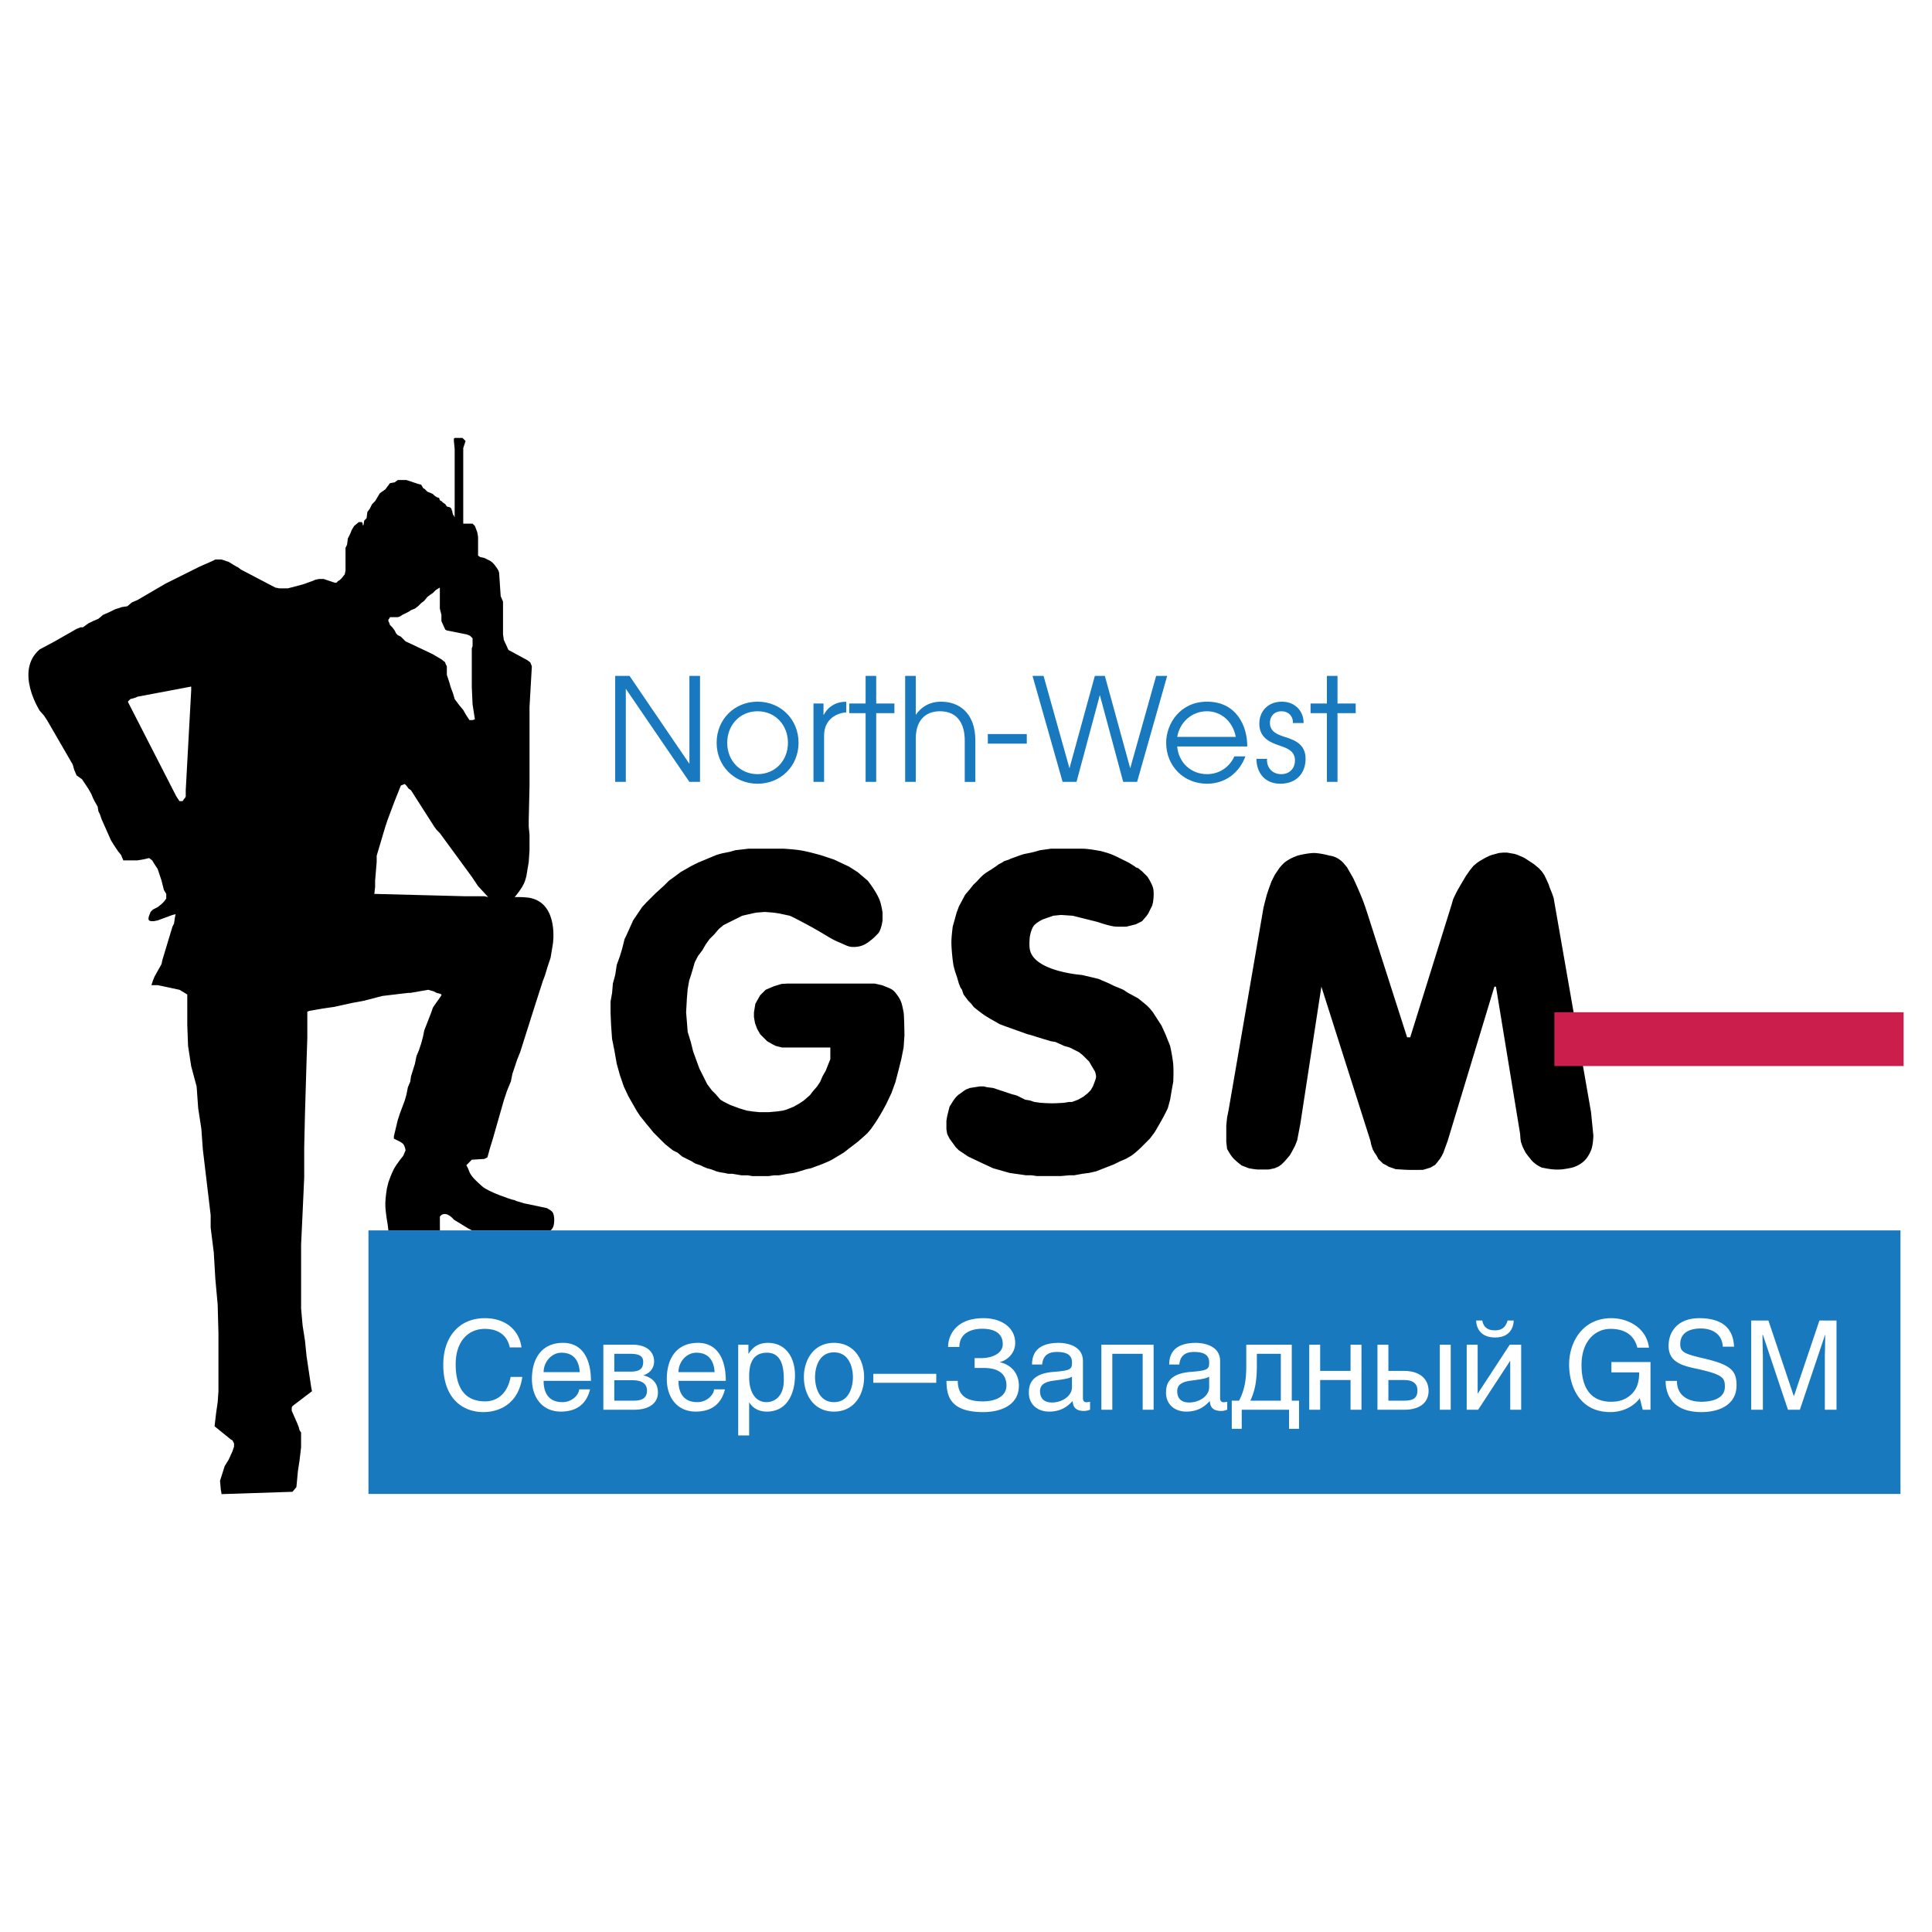
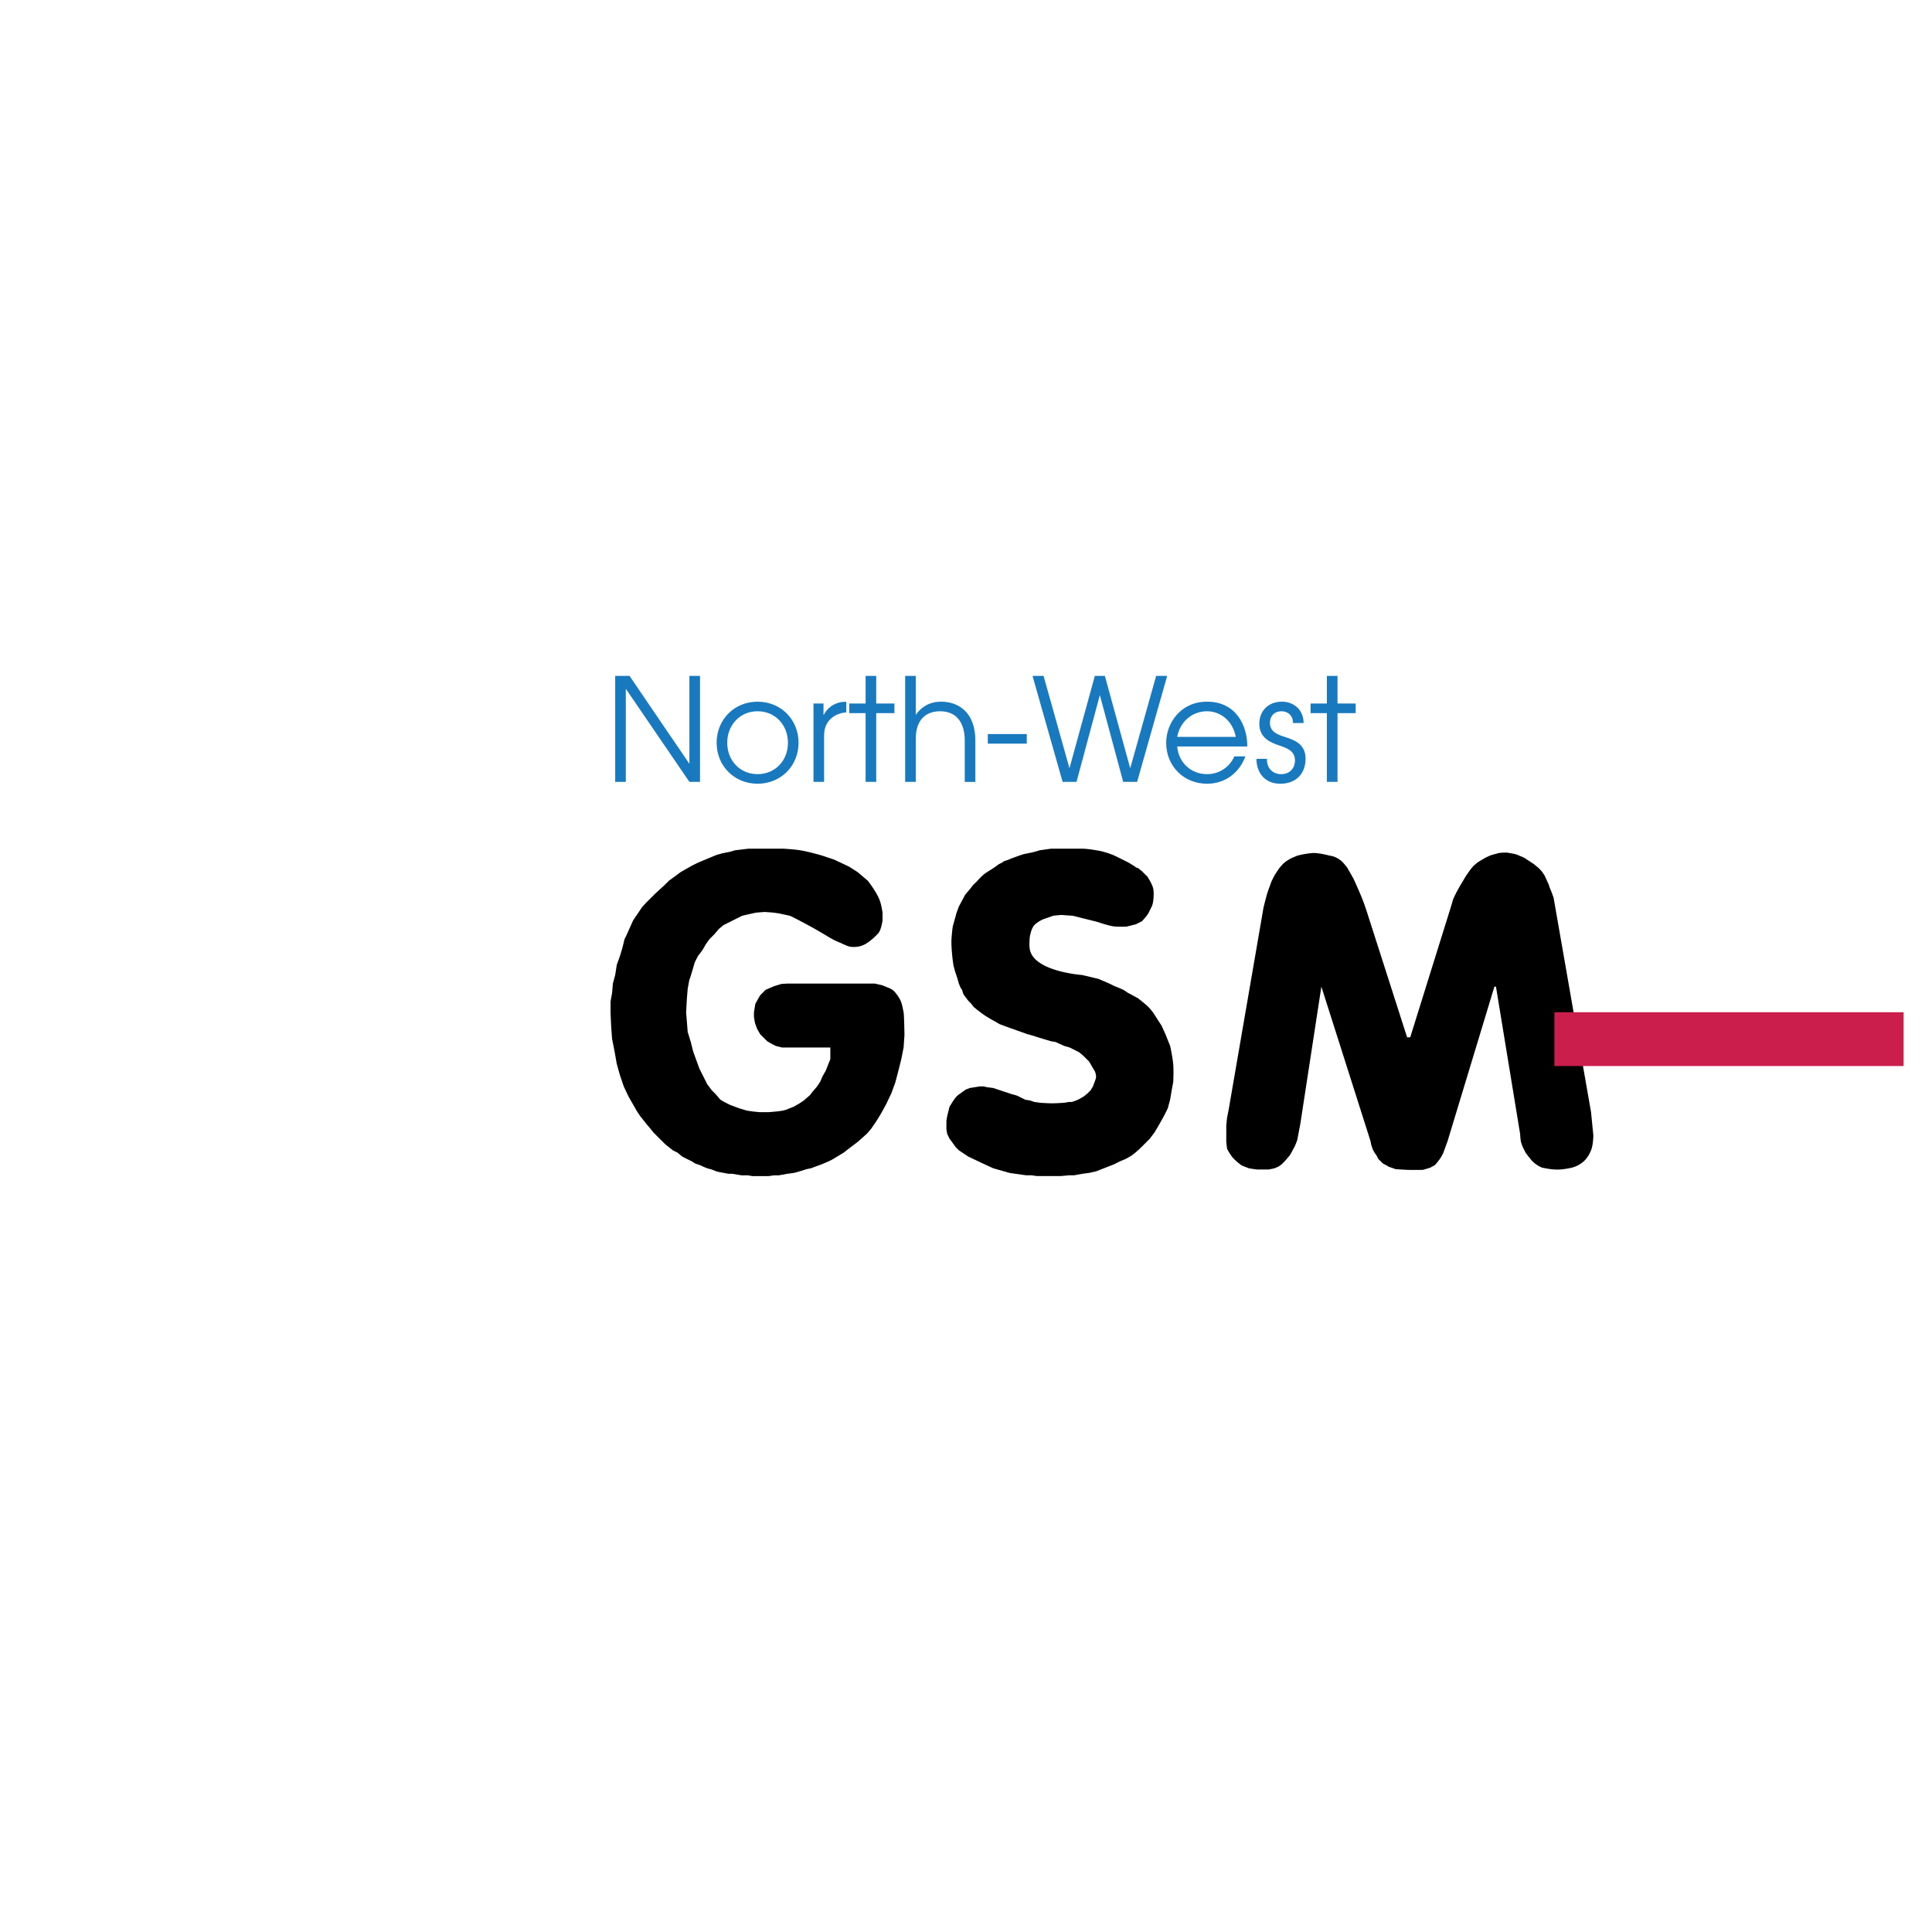
<svg xmlns="http://www.w3.org/2000/svg" width="2500" height="2500" viewBox="0 0 192.756 192.756">
  <g fill-rule="evenodd" clip-rule="evenodd">
    <path fill="#fff" d="M0 0h192.756v192.756H0V0z" />
-     <path d="M43.105 65.233l.933.545.388.309v.079l.156.312V67.332l.233.699.156.545.233.621.156.545.465.621.389.467.312.545.311.466h.312l.231-.078-.231-1.476-.079-1.711v-3.888l.079-.233v-.779l-.079-.075-.156-.155-.154-.079-.233-.079-1.944-.388-.156-.079-.388-.854v-.624l-.156-.621v-2.1l-.389.233-.311.309-.233.157-.311.233-.312.388-.311.233-.312.312-.31.234-.39.154-.233.158-.622.309-.233.158-.231.075h-.778l-.078.157-.079.076v.158l.079.155.078.233.233.233.233.312.156.309.156.158.311.154.466.466 2.643 1.247zm4.588 23.173l-.623-.933-3.188-4.353-.312-.312-.232-.312-2.334-3.653-.233-.158-.233-.312-.156-.154-.388.154-.623 1.557-.7 1.866-.233.7-.856 2.878v.624l-.156 1.865v.622l-.078.699 9.021.234H48.314l.388.079-1.009-1.091zm-30.097-8.942l.312.466h.311l.156-.233.077-.078.079-.154v-.621l.544-9.954v-.391l-5.366 1.012-.156.078-.231.076-.312.079-.233.233v.079l4.819 9.408zm20.531 19.907l-1.789.467-1.243.232-1.789.393-1.089.154-1.321.232-.235.08v2.641l-.077 2.332-.156 5.213-.077 3.346v3.029l-.156 3.424-.154 3.266v6.378l.154 1.711.233 1.479.156 1.553.466 3.111.077.389-1.943 1.479-.079.154v.311l.545 1.246.156.389.077.311.156.234v1.477l-.156 1.322-.156 1.012-.155 1.633-.389.467-7.076.232-.079-.467-.077-.857.466-1.475.39-.625.388-.854.156-.467v-.312l-.156-.309-.154-.078-1.635-1.324.156-1.32.156-1.088.077-1.09v-5.756l-.077-2.879-.233-2.564-.156-2.645-.156-1.242-.155-1.246v-1.244l-.778-6.529-.154-2.102-.312-2.021-.156-2.178-.543-2.02-.311-2.023-.079-2.1V99.22l-.777-.467-2.178-.465h-.622l.155-.471.156-.387.699-1.246.078-.387 1.01-3.344.158-.312.077-.542.077-.388-.312.075-1.476.544-.39.079h-.232s-.162-.016-.233-.079c-.136-.122 0-.467 0-.467l.155-.391.233-.23.467-.236.389-.309.234-.233.233-.312v-.467l-.233-.387-.234-.934-.389-1.166-.311-.466-.233-.391-.311-.233-.312.079-.388.079-.468.075H12.307l-.233-.545-.311-.388-.156-.233-.31-.466-.233-.388-.933-2.102-.156-.467-.155-.309-.077-.467-.311-.546-.156-.312-.158-.388-.308-.545-.312-.466-.311-.467-.543-.388-.235-.545-.154-.545-2.567-4.432-.311-.466-.412-.463s-2.544-3.952 0-6.126l1.5-.799 2.18-1.245.388-.154h.233l.545-.388.466-.233.543-.233.467-.391.699-.309.467-.233.699-.233.545-.079.465-.388.546-.233 2.801-1.636 3.421-1.708 1.244-.545.312-.157h.623l.465.157.235.076.388.236.389.233.156.075.31.233 3.422 1.791.389.076H28.719l1.477-.388.233-.079.856-.309.156-.079.389-.08h.467l.465.158.701.233.146-.05.086-.106.233-.155.156-.154.311-.391.077-.388V54.655l.156-.308.077-.625.234-.466.156-.388.233-.388.467-.391h.311l.079.158v.154h.077l.077-.466.235-.233.078-.624.233-.309.233-.466.311-.312.233-.388.233-.391.546-.388.233-.312.234-.309.466-.079.312-.234H40.54l1.166.388.312.079.233.388h.078l.233.233.079.079.388.154.156.079.156.154.232.158.235.076.077.237.156.075.154.154.233.158.156.233.312.079.154.154v.079l.077.154v.076l.079.312h.077v.079l.079.154V44.78l-.079-.778v-.234l.079-.075H46.139l.078.075.156.158.078.076-.233.702V52.247h.935l.231.233.233.621.08.467v1.866l.233.154.39.079.31.155s.196.085.311.157c.403.25.779.933.779.933l.077.233.156 2.333.233.545v3.266l.077.545.466 1.012 1.866 1.009.312.233.155.391-.232 4.044v7.851l-.079 3.423v.7l.079.779V84.83L52.751 86l-.233 1.399s-.08.335-.156.542c-.246.68-1.01 1.557-1.01 1.557h.311s.866-.003 1.338.112c2.753.67 2.162 4.553 2.162 4.553l-.233 1.399-.312.933-.232.779-.234.623-.7 2.174-1.555 4.902-.311.775-.466 1.4-.146.734-.4.977-.31.934-1.089 3.811-.311 1.012-.233.854-.31.158-1.245.076-.156.154-.232.234-.156.154.156.312s.089.238.155.387c.222.502.703.91 1.245 1.4.67.607 2.953 1.324 2.953 1.324l.312.074.156.08.777.232 2.27.477s.417.213.545.375c.297.373.181 1.264.126 1.404-.219.568-.422.457-.422.457h-7.697l-.421-.223-1.401-.857s-.661-.854-1.243-.467c-.073.049-.156.158-.156.158v1.008l.007.398h-5.14l-.077-.631s-.246-1.275-.233-2.1c.008-.578.156-1.479.156-1.479l.154-.621s.28-.83.544-1.32c.3-.555.933-1.322.933-1.322l.234-.545s-.063-.428-.234-.621c-.099-.115-.311-.232-.311-.232l-.623-.312v-.234l.391-1.633.231-.699.233-.621.233-.623.156-.543.156-.779.233-.545.077-.545.39-1.242.156-.777.233-.547.234-.699.186-.699.125-.621.699-1.791.156-.467.156-.232.544-.775.156-.234v-.078l-.156-.078-.312-.076-.311-.158-.544-.154-1.789.312h-.233l-2.57.307z" />
-     <path fill="#1879bf" d="M36.76 122.758h152.851v26.293H36.76v-26.293z" />
    <path d="M60.915 101.004v-1.086l.154-.855.077-.936.233-.854.156-1.012.31-.855.235-.778.232-.934.156-.312.492-1.094.207-.459.902-1.338.42-.452.856-.855.933-.854.467-.467.545-.391.621-.466.545-.309.544-.311.623-.312 1.866-.778.545-.155.775-.154.547-.158 1.32-.154H78.174s1.002.056 1.634.154c.894.138 2.255.546 2.255.546l1.167.391 1.477.696.855.545 1.012.857s.951 1.193 1.243 2.1c.135.414.235 1.087.235 1.087v.779s-.132 1.012-.466 1.324c-.081.072-.278.305-.48.473-.589.492-1.01.801-1.777.847-.682.04-.815-.131-1.684-.489-.553-.227-1.109-.584-1.109-.584s-.982-.591-1.639-.95c-.839-.457-1.658-.88-1.658-.88l-.443-.207-1.088-.233-.545-.079-.86-.066-.849.066-.39.079-1.012.233-.466.233-.779.388-.621.312-.467.388-.466.546-.466.466-.39.546-.31.545-.467.621-.311.621-.156.546-.233.778-.156.463-.154.857-.079.934-.077 1.398.077.934.079 1.012.311 1.012.233.934.621 1.711.39.775.389.779.233.311.233.312.389.389.467.545.389.23.58.289.897.334.779.234.576.084.667.07h.933l.856-.076.543-.078.312-.08.776-.309.546-.312.233-.156.233-.154.621-.543.233-.312.468-.545.311-.467.233-.545.311-.541.467-1.168v-1.166h-4.821l-.311-.078-.312-.078-.373-.186-.481-.281-.389-.389-.312-.312-.31-.545-.206-.561-.105-.605v-.466l.138-.854.172-.312.31-.543.546-.545.832-.357.749-.23.597-.035h8.709l.744.168.734.299s.097.045.155.078c.299.17.417.348.623.623.425.566.479.986.623 1.709.054.277.085 2.25.085 2.25l-.085 1.252-.233 1.166-.301 1.203-.292 1.111-.391 1.072-.495 1.045s-.617 1.209-1.243 2.1a67.51 67.51 0 0 0-.286.414l-.391.457-.412.375-.538.473-.708.539-.699.541-.777.467-.389.234-.31.154-.546.234-.387.154-.233.078-.623.234-.389.078-1.012.309-.311.078-.621.08-.391.076-.465.078h-.468l-.544.078h-1.633l-.466-.078h-.62l-.466-.078-.466-.076h-.39l-.388-.08-.466-.078-.312-.078-.534-.207-.399-.102-.383-.158-.317-.154-.467-.154-.39-.239-.467-.23-.466-.234-.466-.391-.466-.232-.389-.309-.388-.312-.39-.387-.778-.779-.311-.391-.39-.465-.621-.777-.312-.467-.856-1.498-.466-.992-.385-1.127-.315-1.127-.234-1.324-.233-1.166-.098-1.375-.054-1.27zM94.923 93.889c.014-.562.13-1.439.13-1.439l.388-1.399.233-.621.622-1.166.465-.546.322-.414.377-.364s.398-.457.699-.7c.256-.207.701-.466.701-.466l.467-.312.311-.23.311-.158.232-.155.467-.154.156-.079.855-.312.232-.079.232-.076.391-.079.389-.079.311-.075.545-.158 1.09-.154H107.569s.285-.003.465 0c.715.02 1.814.243 1.814.243s.611.157.986.302c.406.155.621.276 1.012.466.305.147.777.388.777.388l.623.388.078.079.232.079.389.312.232.233.312.309.232.391s.23.411.312.7c.156.552 0 1.476 0 1.476l-.08.312-.387.778-.156.233-.467.545-.621.309-.934.233s-.443.017-1.012 0c-.602-.013-1.867-.466-1.867-.466l-2.488-.621-1.16-.079-.785.079-1.037.368s-.631.295-.895.631c-.279.361-.4 1.101-.4 1.101s-.084.766 0 1.245c.393 2.23 5.211 2.566 5.211 2.566l1.633.387 1.088.467.467.232.391.158.543.232.234.154.234.158.154.076.855.467.389.312.467.387.311.312.312.387.854 1.324.389.854.467 1.168s.254 1.129.312 1.865c.051.666 0 1.711 0 1.711l-.156.857-.156.934-.232.854s-.232.477-.389.779a39.13 39.13 0 0 1-.934 1.633l-.467.621-.854.857s-.58.57-1.012.854a7.854 7.854 0 0 1-.545.312l-.545.23-.623.311-1.789.699-.699.156-.623.08-.854.154h-.467l-.855.078h-2.412l-.543-.078h-.545l-.543-.078-.547-.076-.543-.08-.545-.156-1.088-.309-1.012-.467-1.474-.699-.934-.623-.311-.309-.622-.857-.233-.467-.079-.467V111.814l.079-.467.233-.934.389-.623.233-.309.233-.234.233-.158.31-.232.233-.154.388-.154 1.01-.158h.389l.311.078.623.08.699.232.934.309.234.08.309.078.236.076.775.391.467.076.467.154.545.078s.762.057 1.25.053c.453 0 1.16-.053 1.16-.053l.467-.078h.312l.621-.23.545-.312.389-.312.311-.309.232-.391.234-.621s.066-.188.076-.312c.02-.217-.104-.545-.104-.545l-.596-1.012-.623-.621-.387-.309-.623-.312-.311-.154-.545-.156-.854-.389-.467-.078-.779-.234-.623-.193-.619-.193-.312-.08-2.176-.777-.623-.234-.389-.232s-.682-.369-1.092-.645c-.443-.295-1.086-.83-1.086-.83l-.234-.312-.309-.312-.467-.621-.156-.467-.154-.232-.156-.391-.156-.543-.233-.699-.147-.547-.077-.545c0-.001-.145-1.16-.13-1.906zM126.059 90.558l.148-.598.184-.696.17-.513.297-.818.318-.634.457-.68s.297-.372.527-.565c.25-.21.709-.447.709-.447l.553-.233.312-.079s.846-.19 1.367-.19c.484 0 1.275.19 1.275.19l.312.079s.701.045 1.32.699c.049.049.389.467.389.467l.623 1.09s.678 1.449 1.031 2.405c.188.513.447 1.327.447 1.327l3.889 12.131h.311l4.123-13.222.154-.542s.189-.42.324-.68c.184-.354.504-.894.504-.894l.465-.782.408-.579.316-.391.393-.332.234-.155.564-.332.445-.213.232-.079.699-.19.391-.036h.418l.736.128.297.095.182.083.303.121.225.112.91.595.506.417.295.318.27.391.213.457.205.453.107.325.211.513.176.499 3.734 21.383.232 2.334s-.01.938-.232 1.477c-.248.602-.561 1.02-1.012 1.322-.557.371-.969.443-1.633.545a4.609 4.609 0 0 1-.996.045c-.504-.02-1.275-.193-1.275-.193s-.66-.27-1.072-.785c-.119-.152-.311-.389-.311-.389l-.232-.312-.158-.309-.152-.314-.156-.463-.049-.35-.029-.43-2.41-14.697h-.156l-4.666 15.396-.312.857-.121.338-.162.311-.164.271-.293.379-.201.236-.471.27-.727.221s-.955.02-1.564 0c-.461-.016-1.182-.072-1.182-.072l-.246-.088-.428-.148-.273-.164-.291-.145-.252-.244-.234-.23-.156-.312-.209-.303-.178-.318-.156-.467-.078-.391-4.898-15.396-2.1 13.688-.312 1.635-.209.541-.334.625-.193.338-.309.363-.197.229-.312.311-.287.207-.414.184-.588.123h-1.145l-.365-.045-.467-.078-.715-.277s-.613-.445-.918-.812c-.254-.303-.545-.854-.545-.854l-.078-.699V112.281l.078-.775.156-.779 3.478-20.169z" />
    <path fill="#cc1e4c" d="M155.082 100.99h34.84v5.369h-34.84v-5.369z" />
    <path d="M52.025 134.432c-.171-1.494-1.36-2.916-3.655-2.916-2.587 0-4.145 1.898-4.145 4.635 0 3.42 1.975 4.734 3.999 4.734.673 0 3.396-.148 3.888-3.51h-1.167c-.404 2.074-1.753 2.441-2.538 2.441-2.208 0-2.943-1.605-2.943-3.703 0-2.342 1.299-3.531 2.905-3.531.859 0 2.159.279 2.49 1.85h1.166zM57.78 138.615c0 .479-.65 1.277-1.667 1.277-1.252 0-1.877-.785-1.877-2.123h4.722c0-2.293-.919-3.791-2.784-3.791-2.146 0-3.103 1.584-3.103 3.607 0 1.877 1.067 3.25 2.883 3.25 1.999 0 2.672-1.217 2.919-2.221H57.78v.001zm-3.544-1.715c0-1.01.785-1.939 1.778-1.939 1.337 0 1.766.93 1.827 1.939h-3.605zM61.287 135.07h1.607c.958 0 1.276.281 1.276.797 0 .713-.356.982-1.3.982h-1.583v-1.779zm0 2.637h1.84c.884 0 1.423.332 1.423 1.031 0 .725-.465 1.006-1.312 1.006h-1.95v-2.037h-.001zm-1.091 2.943h3.065c1.545 0 2.379-.686 2.379-1.717 0-1.115-.785-1.559-1.471-1.715.563-.162 1.09-.629 1.09-1.4 0-.893-.687-1.656-2.12-1.656h-2.944v6.488h.001zM71.236 138.615c0 .479-.651 1.277-1.669 1.277-1.25 0-1.875-.785-1.875-2.123h4.721c0-2.293-.919-3.791-2.783-3.791-2.147 0-3.103 1.584-3.103 3.607 0 1.877 1.066 3.25 2.881 3.25 2 0 2.675-1.217 2.919-2.221h-1.091v.001zm-3.545-1.715c0-1.01.785-1.939 1.778-1.939 1.337 0 1.767.93 1.828 1.939h-3.606zM76.52 134.961c1.57 0 1.681 1.666 1.681 2.732 0 1.732-1.03 2.199-1.716 2.199-1.189 0-1.741-1.094-1.741-2.504-.001-.847.085-2.427 1.776-2.427zm-2.869 8.252h1.092v-3.32c.307.525.882.943 1.754.943 2.206 0 2.82-2.074 2.82-3.617 0-1.84-.969-3.24-2.685-3.24-1.129 0-1.607.578-1.963 1.104v-.92H73.65v9.05h.001zM80.203 137.402c0 1.666.931 3.434 3.004 3.434s3.004-1.768 3.004-3.434c0-1.67-.932-3.424-3.004-3.424-2.073.001-3.004 1.754-3.004 3.424zm1.115 0c0-.871.332-2.477 1.889-2.477s1.889 1.605 1.889 2.477-.332 2.49-1.889 2.49-1.889-1.619-1.889-2.49zM93.411 137.963v-.893h-6.28v.893h6.28zM95.558 137.77H94.43c0 1.57.429 3.115 3.667 3.115 1.668 0 3.557-.637 3.557-2.639 0-1.287-.834-2.121-1.938-2.342.576-.107 1.57-.736 1.57-1.926 0-1.494-1.326-2.463-3.166-2.463-2.905 0-3.53 1.889-3.53 2.867h1.128c0-1.408 1.237-1.812 2.281-1.812.797 0 2.047.197 2.047 1.543 0 .947-1.115 1.387-2.135 1.387h-.672v.982h.932c1.213 0 2.242.439 2.242 1.742 0 1.273-1.396 1.592-2.342 1.592-1.447 0-2.513-.429-2.513-2.046zM103.973 136.137c.061-.488.232-1.252 1.471-1.252 1.031 0 1.508.332 1.508 1.045 0 .674-.121.809-1.826.943-2.281.172-2.477 1.314-2.477 2.086 0 1.127.832 1.877 2.023 1.877 1.264 0 1.912-.602 2.342-1.055.051.488.184.99 1.152.99.246 0 .406-.07.59-.121v-.797a2.01 2.01 0 0 1-.357.049c-.221 0-.354-.135-.354-.404v-3.701c0-1.67-1.889-1.818-2.406-1.818-1.605 0-2.672.602-2.672 2.158h1.006zm2.978 2.269c0 .871-.98 1.521-1.998 1.521-.809 0-1.189-.43-1.189-1.139 0-.826.859-.971 1.398-1.045 1.35-.172 1.619-.27 1.789-.404v1.067zM109.883 134.162v6.488h1.092v-5.58h3.029v5.58h1.092v-6.488h-5.213zM117.66 136.137c.061-.488.23-1.252 1.471-1.252 1.031 0 1.508.332 1.508 1.045 0 .674-.123.809-1.828.943-2.279.172-2.477 1.314-2.477 2.086 0 1.127.834 1.877 2.023 1.877 1.264 0 1.914-.602 2.342-1.055.051.488.186.99 1.154.99.244 0 .404-.07.588-.121v-.797a1.966 1.966 0 0 1-.355.049c-.219 0-.355-.135-.355-.404v-3.701c0-1.67-1.887-1.818-2.404-1.818-1.605 0-2.674.602-2.674 2.158h1.007zm2.979 2.269c0 .871-.98 1.521-1.998 1.521-.811 0-1.189-.43-1.189-1.139 0-.826.857-.971 1.398-1.045 1.348-.172 1.617-.27 1.789-.404v1.067zM123.619 139.744h-.725v2.809h.994v-1.902h4.723v1.902h.992v-2.809h-.723v-5.582h-4.539v2.109c.001 1.217-.12 2.344-.722 3.473zm4.168 0h-3.039c.502-1.068.648-2.109.648-3.496v-1.178h2.391v4.674zM131.713 134.162h-1.09v6.488h1.09v-2.964h3.031v2.964h1.09v-6.488h-1.09v2.613h-3.031v-2.613zM144.738 134.162h-1.09v6.488h1.09v-6.488zm-6.217 0h-1.092v6.488h2.66c1.756 0 2.441-.869 2.441-1.875 0-1.141-.811-2-2.463-2h-1.547v-2.613h.001zm0 3.524h1.559c.883 0 1.336.354 1.336 1.027 0 .723-.344 1.031-1.336 1.031h-1.559v-2.058zM147.426 134.162h-1.092v6.488h1.141l3.176-4.854h.025v4.854h1.092v-6.488h-1.141l-3.176 4.855h-.025v-4.855zm.465-2.414h-.611c0 .467.221 1.691 1.9 1.691 1.631 0 1.84-1.25 1.84-1.691h-.602c-.172.514-.416.979-1.264.979-.857 0-1.164-.426-1.263-.979zM160.77 136.922h2.771c0 .947-.195 1.742-.969 2.355-.662.527-1.387.576-1.828.576-2.367 0-2.955-1.863-2.955-3.666 0-2.33 1.312-3.605 2.908-3.605.98 0 2.279.318 2.66 1.877h1.164c-.258-2.002-2.107-2.943-3.764-2.943-2.895 0-4.207 2.439-4.207 4.609 0 2.135 1.006 4.76 4.121 4.76 1.215 0 2.33-.553 2.93-1.387l.295 1.152h.773v-4.76h-3.9v1.032h.001zM169.539 131.516c-2.158 0-3.064 1.359-3.064 2.746 0 1.422.98 1.912 2.551 2.244 2.857.613 3.064.92 3.064 1.852 0 1.275-1.471 1.496-2.342 1.496-1.129 0-2.439-.467-2.439-2.084h-1.129c0 1.289.613 3.115 3.592 3.115 1.535 0 3.484-.588 3.484-2.688 0-1.521-.676-2.072-3.396-2.697-1.854-.43-2.221-.637-2.221-1.4 0-1.346 1.287-1.557 2.049-1.557.992 0 2.121.432 2.195 1.816h1.127c-.061-.98-.367-2.843-3.471-2.843zM174.719 131.748v8.902h1.164v-5.262c0-.256-.037-1.41-.037-2.217h.037l2.502 7.479h1.188l2.516-7.479h.012c0 .82-.037 1.961-.037 2.217v5.262h1.166v-8.902h-1.705l-2.539 7.529h-.023l-2.527-7.529h-1.717z" fill="#fff" />
    <path fill="#1879bf" d="M61.379 78.009h1.058v-9.291l6.346 9.291h1.057V67.434h-1.057v8.774l-5.975-8.774h-1.429v10.575zM75.585 70.006c-2.315 0-4.086 1.771-4.086 4.1s1.785 4.087 4.086 4.087c2.302 0 4.086-1.758 4.086-4.087s-1.771-4.1-4.086-4.1zm0 .956c1.758 0 3.029 1.373 3.029 3.144 0 1.774-1.271 3.131-3.029 3.131-1.757 0-3.03-1.357-3.03-3.131 0-1.771 1.273-3.144 3.03-3.144zM81.161 78.009h1.058v-4.632c0-1.587 1.214-2.244 2.214-2.299v-1.059c-.957-.029-1.814.457-2.244 1.301h-.028v-1.13h-1v7.819zM86.362 78.009h1.058v-6.86h1.816v-.959H87.42v-2.756h-1.058v2.756h-1.629v.959h1.629v6.86zM90.308 78.009h1.058v-4.287c0-2.201 1.314-2.759 2.4-2.759 2.444 0 2.487 2.358 2.487 2.93v4.117h1.058v-4.117c0-2.786-1.643-3.886-3.415-3.886-1.216 0-2.031.585-2.53 1.314v-3.886h-1.058v10.574zM98.555 73.235v.956h3.888v-.956h-3.888zM106.018 78.009h1.386l2.328-8.66 2.33 8.66h1.387l3-10.575h-1.099l-2.588 9.218-2.53-9.218h-1l-2.531 9.218-2.584-9.218h-1.101l3.002 10.575zM124.439 74.477c.016-2.014-1.057-4.471-4.016-4.471-2.658 0-4.074 2.172-4.074 4.1 0 2.346 1.773 4.087 4.074 4.087 1.773 0 3.201-1.042 3.83-2.73h-1.1c-.486 1.074-1.502 1.774-2.73 1.774-1.643 0-2.844-1.202-2.973-2.76h6.989zm-6.988-.956c.258-1.489 1.473-2.559 2.973-2.559 1.359 0 2.572.972 2.873 2.559h-5.846zM125.355 75.706c0 1.301.758 2.487 2.387 2.487 1.602 0 2.516-1.055 2.516-2.487 0-1.472-1.102-1.869-2.029-2.171-.73-.226-1.529-.512-1.529-1.416 0-.657.428-1.156 1.172-1.156.658 0 1.143.473 1.129 1.172h1.059c.012-1.203-.873-2.129-2.158-2.129-1.416 0-2.26.969-2.26 2.202 0 1.484 1.229 1.915 2.043 2.185.744.259 1.516.528 1.516 1.488 0 .7-.473 1.357-1.373 1.357-.941 0-1.484-.729-1.414-1.531h-1.059v-.001zM132.385 78.009h1.058v-6.86h1.815v-.959h-1.815v-2.756h-1.058v2.756h-1.629v.959h1.629v6.86z" />
  </g>
</svg>